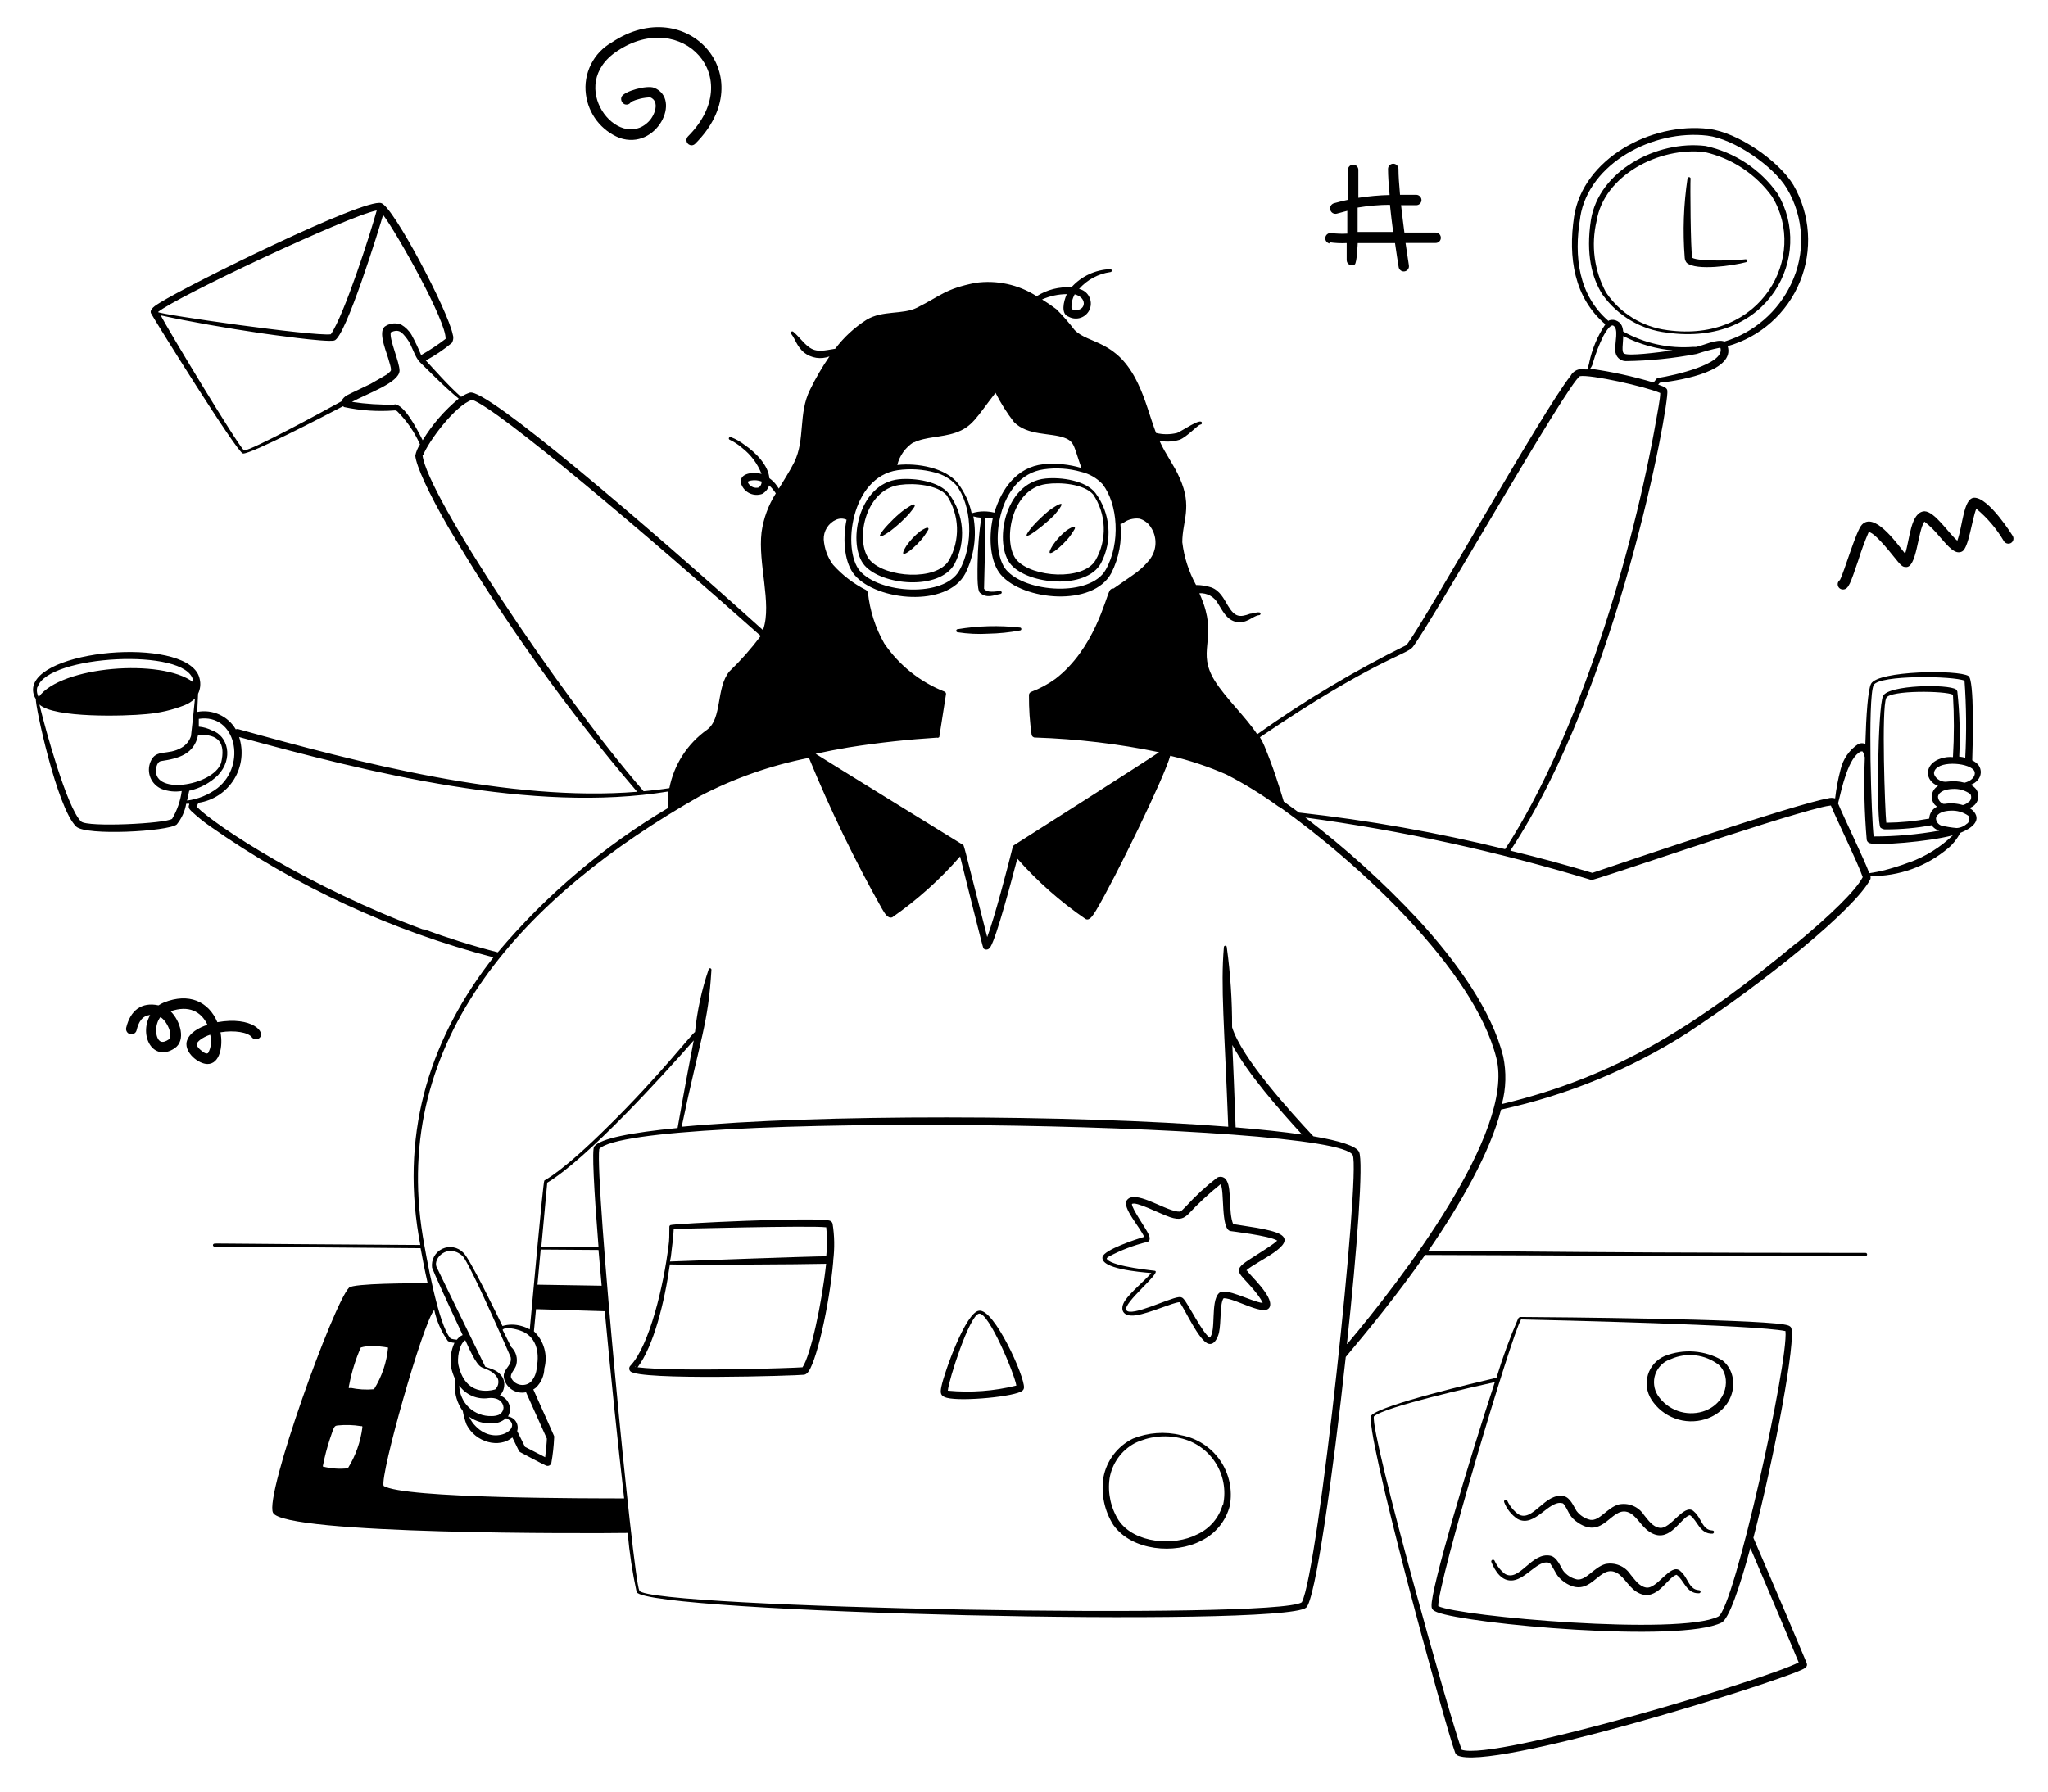
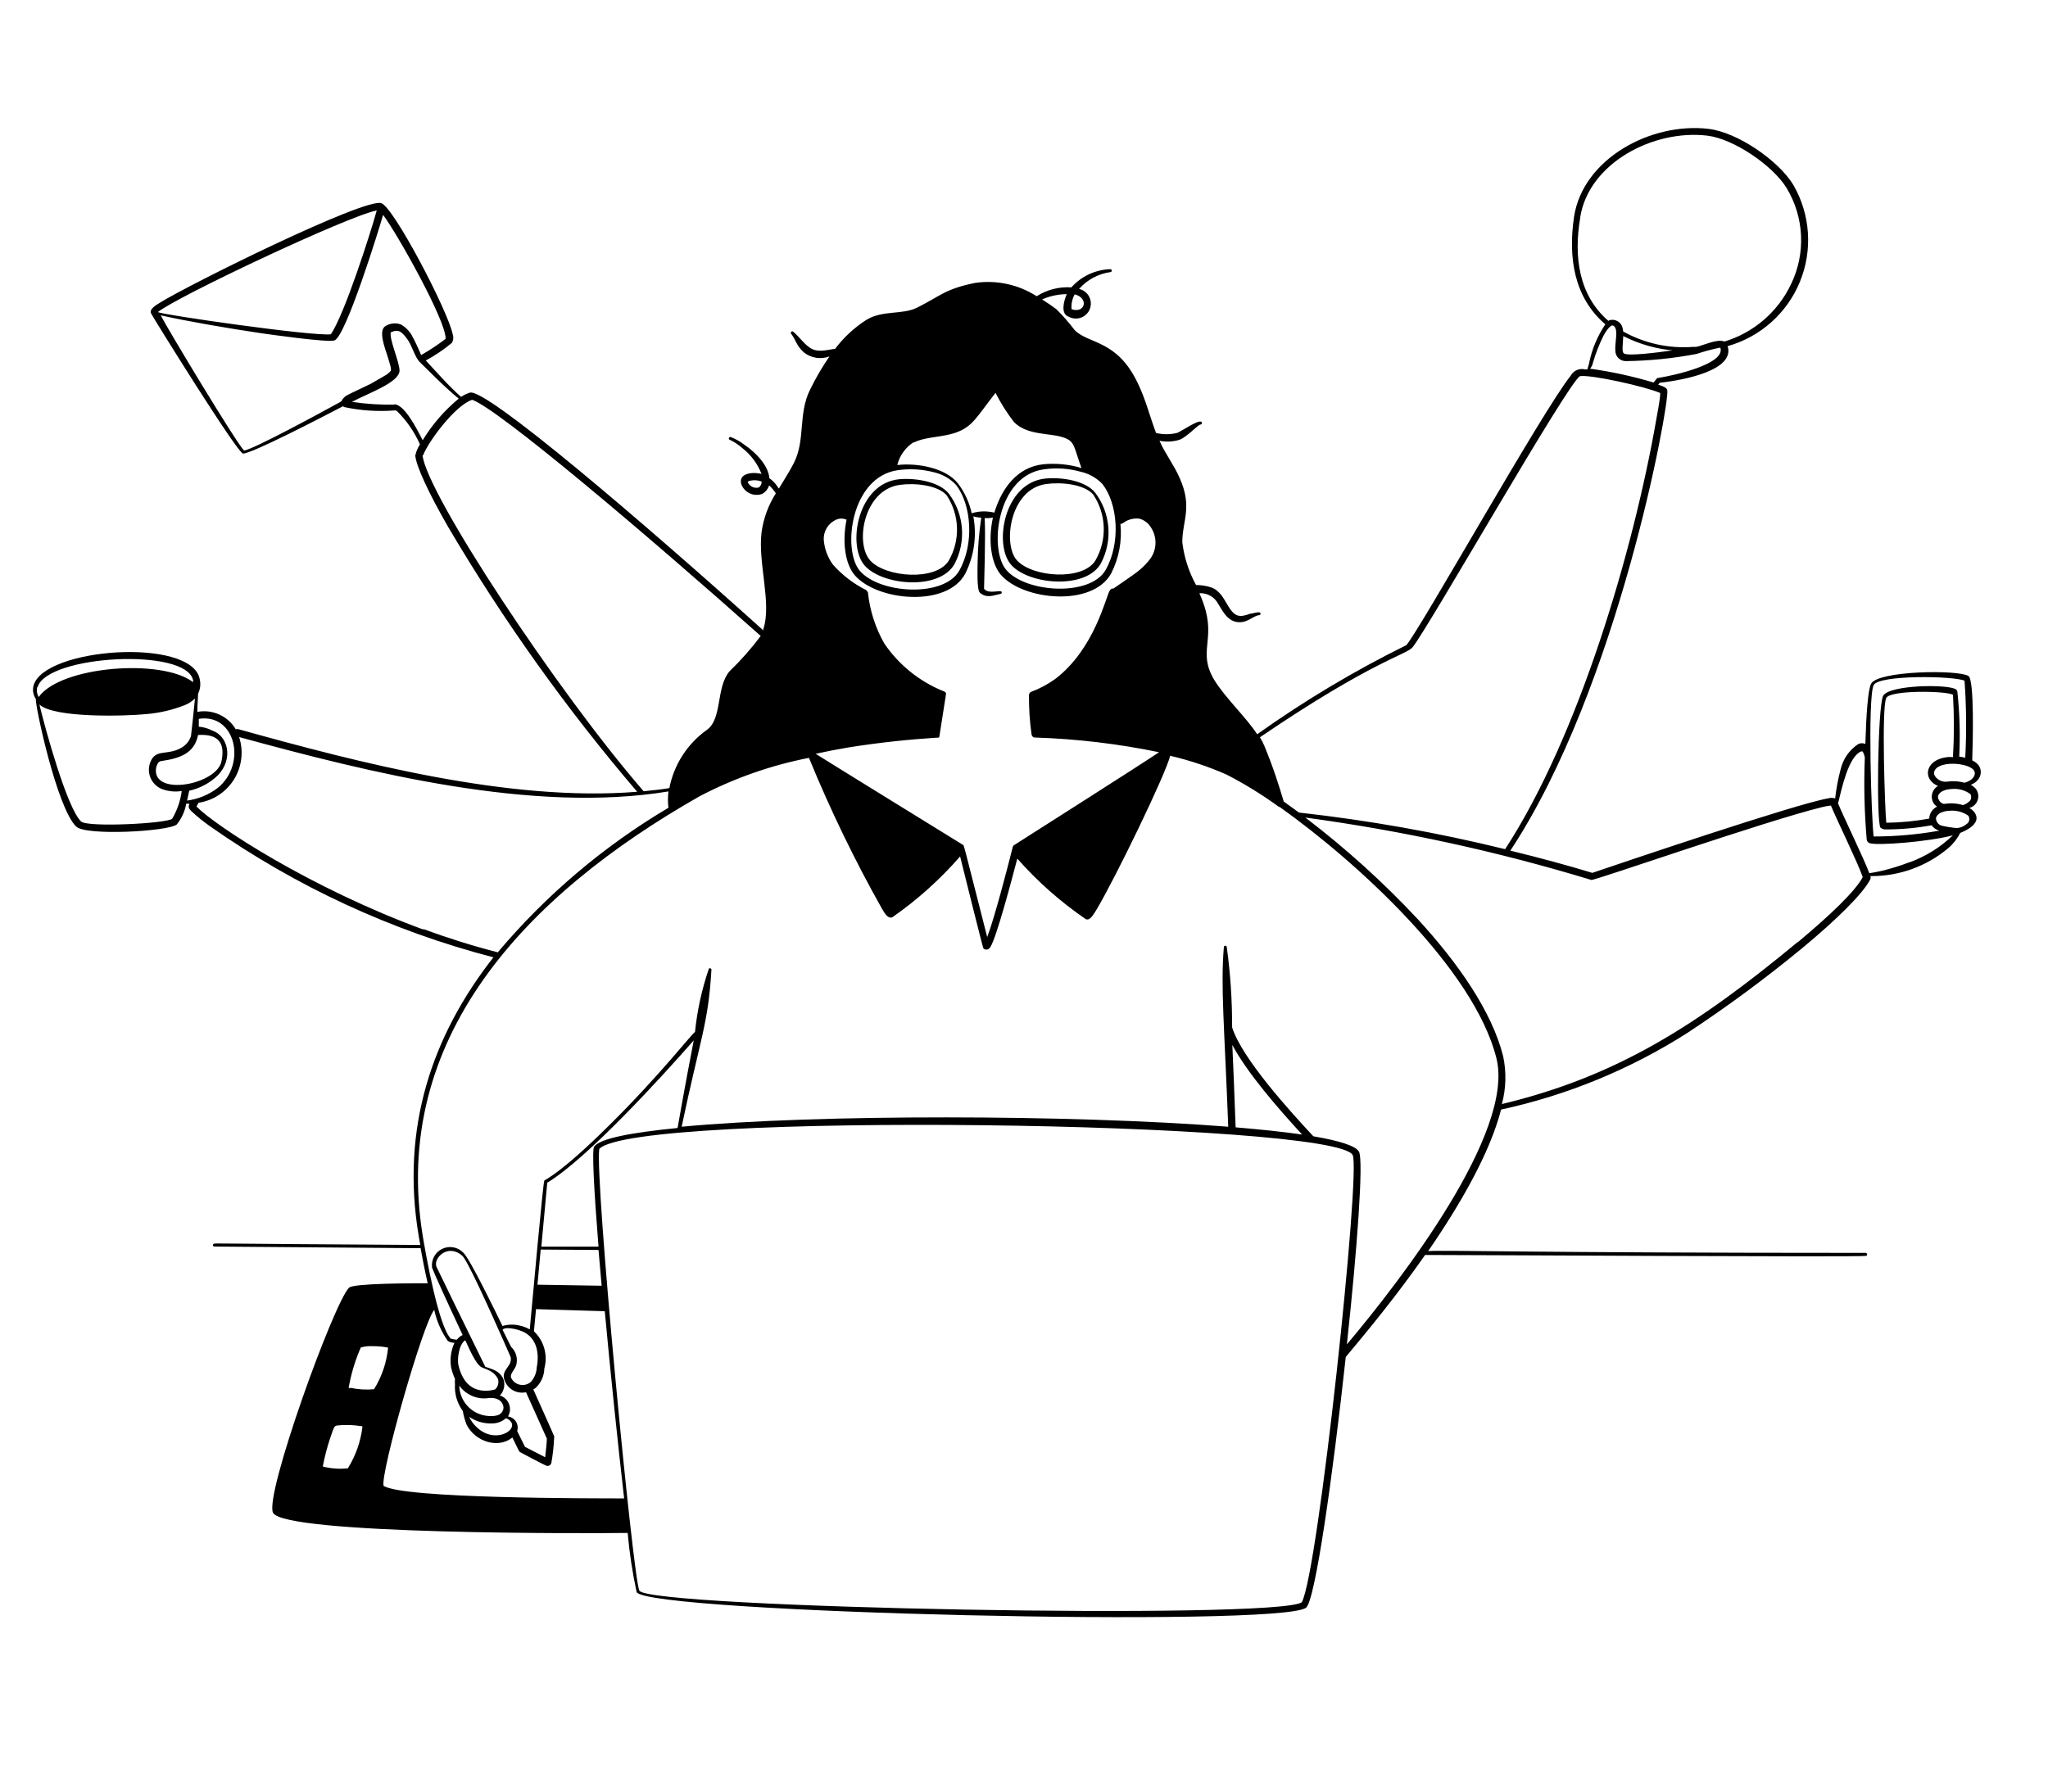
<svg xmlns="http://www.w3.org/2000/svg" width="400" zoomAndPan="magnify" viewBox="0 0 300 262.5" height="350" preserveAspectRatio="xMidYMid meet" version="1.0">
  <defs>
    <clipPath id="0fee33a50e">
-       <path d="M 200 25 L 265 25 L 265 257.746 L 200 257.746 Z M 200 25 " clip-rule="nonzero" />
-     </clipPath>
+       </clipPath>
    <clipPath id="665f6ac4fd">
      <path d="M 4.832 18 L 291 18 L 291 237 L 4.832 237 Z M 4.832 18 " clip-rule="nonzero" />
    </clipPath>
    <clipPath id="dff14be3a7">
-       <path d="M 18 3.98 L 295 3.98 L 295 234 L 18 234 Z M 18 3.98 " clip-rule="nonzero" />
-     </clipPath>
+       </clipPath>
  </defs>
-   <path fill="#000000" d="M 244.176 48.734 C 259.176 50.852 265.785 37.367 260.383 28.363 C 257.859 24.797 254.094 22.309 249.824 21.383 C 242.652 20.531 234.18 25.055 233.039 32.262 C 232.289 37.23 233.176 40.719 234.746 43.172 C 235.84 44.707 237.246 45.996 238.867 46.953 C 240.492 47.914 242.301 48.52 244.176 48.734 Z M 233.875 32.383 C 234.961 25.695 243.031 21.473 249.715 22.281 C 253.699 23.191 257.219 25.52 259.605 28.832 C 264.883 37.52 258.078 50.32 244.223 48.367 C 242.418 48.137 240.684 47.527 239.137 46.57 C 237.59 45.617 236.266 44.344 235.25 42.836 C 233.523 39.641 233.035 35.918 233.875 32.383 Z M 233.875 32.383 " fill-opacity="1" fill-rule="nonzero" />
  <g clip-path="url(#0fee33a50e)">
    <path fill="#000000" d="M 247.078 38.508 C 248.48 39.727 253.941 38.906 255.758 38.418 C 255.816 38.406 255.863 38.371 255.895 38.324 C 255.93 38.273 255.938 38.215 255.926 38.16 C 255.914 38.102 255.879 38.055 255.832 38.023 C 255.781 37.988 255.723 37.98 255.668 37.992 C 254.34 38.176 248.938 38.355 247.883 37.777 C 247.641 36.559 247.578 27.113 247.641 26.121 C 247.629 26.074 247.598 26.031 247.559 26 C 247.52 25.969 247.469 25.953 247.418 25.953 C 247.367 25.953 247.32 25.969 247.281 26 C 247.238 26.031 247.211 26.074 247.199 26.121 C 246.621 29.973 246.48 33.879 246.785 37.762 C 246.801 38.035 246.902 38.297 247.078 38.508 Z M 256.844 225.32 C 260.016 213.129 263.145 196.094 262.367 194.523 C 262.199 194.203 261.727 194.129 261.266 194.051 C 256.141 193.246 228.016 192.984 222.766 192.957 C 222.613 192.957 222.461 193.047 222.387 193.184 C 221.16 196.016 220.102 198.914 219.211 201.867 C 216.16 202.586 202.531 205.77 200.898 207.355 C 199.574 208.68 211.918 253.613 213.109 256.664 C 213.16 256.883 213.297 257.074 213.488 257.195 C 218.281 259.602 258.992 246.91 263.848 244.684 C 264.363 244.457 264.852 244.215 264.656 243.68 C 264.457 243.148 259.223 230.805 256.844 225.32 Z M 222.66 193.32 C 222.629 193.332 222.598 193.332 222.57 193.32 Z M 222.781 193.32 C 227.086 193.41 257.301 194.113 261.543 195.027 C 262.031 199.383 254.035 235.664 251.699 236.855 C 246.023 239.688 213.809 236.855 210.68 235.328 C 210.543 232.113 221.516 195.316 222.781 193.398 Z M 214.102 256.297 C 212.863 253.371 200.762 210.324 201.25 207.535 C 202.777 206.121 215.961 203.164 218.969 202.508 C 215.105 214.258 209.551 232.906 209.703 235.328 C 209.703 235.832 210.027 236.016 210.512 236.215 C 215 237.965 246.145 240.785 252.188 237.738 C 253.242 237.219 254.797 232.723 256.398 226.812 C 259.023 232.906 263.281 243.039 263.48 243.574 C 258.719 246.059 218.922 258.051 214.102 256.371 Z M 214.102 256.297 " fill-opacity="1" fill-rule="nonzero" />
  </g>
  <g clip-path="url(#665f6ac4fd)">
    <path fill="#000000" d="M 289.453 115.609 C 289.242 115.355 288.98 115.145 288.688 114.984 C 289.078 114.848 289.426 114.613 289.695 114.301 C 289.965 114.008 290.125 113.633 290.152 113.234 C 290.176 112.84 290.062 112.445 289.832 112.121 C 289.582 111.816 289.262 111.57 288.902 111.406 C 288.996 108.828 289.223 99.598 288.352 99.047 C 286.828 98.086 275.094 98.27 274.086 100.176 C 273.629 101.027 273.367 104.746 273.246 108.996 C 273.086 108.93 272.914 108.895 272.742 108.895 C 272.57 108.895 272.398 108.93 272.238 108.996 C 270.906 109.863 269.965 111.215 269.613 112.762 C 269.246 114.148 268.98 115.559 268.82 116.98 C 268.477 116.875 268.109 116.875 267.77 116.98 C 263.066 117.789 237.781 126.352 233.25 127.891 C 229.695 126.809 225.621 125.699 221.242 124.633 C 237.082 100.648 244.512 59.34 244.238 57.266 C 244.238 56.855 243.734 56.656 243.199 56.461 L 242.895 56.352 L 243.137 56.078 C 246.801 55.684 254.172 54.219 253.074 50.715 C 255.441 50.051 257.625 48.852 259.461 47.215 C 261.297 45.578 262.734 43.547 263.664 41.273 C 264.594 39 264.992 36.543 264.828 34.09 C 264.664 31.641 263.941 29.258 262.719 27.129 C 260.566 23.547 254.539 19.387 250.281 18.883 C 241.828 17.879 231.895 23.258 230.578 31.73 C 229.68 37.734 230.578 43.613 235.156 47.516 C 234.012 49.219 233.207 51.129 232.793 53.137 C 232.793 53.305 232.625 53.703 232.52 54.129 L 232.199 54.129 C 231.789 54.02 231.352 54.055 230.965 54.227 C 230.578 54.398 230.258 54.699 230.062 55.074 C 225.879 60.328 208.086 92.113 206.012 94.523 C 198.391 98.285 191.082 102.652 184.16 107.582 C 182.453 105.004 179.582 102.355 177.918 99.703 C 175.324 95.438 178.18 93.852 176.301 88.441 C 176.117 87.926 175.906 87.391 175.691 86.918 C 176.246 86.887 176.797 87.012 177.281 87.281 C 177.766 87.551 178.16 87.953 178.422 88.441 C 179.094 89.492 179.629 90.699 180.91 91.078 C 182.605 91.52 183.504 90.211 184.434 90.133 C 184.492 90.133 184.547 90.113 184.586 90.07 C 184.625 90.031 184.648 89.977 184.648 89.922 C 184.648 89.449 183.535 89.922 183.125 89.922 C 181.598 90.484 180.895 90.438 179.887 88.762 C 179.23 87.664 178.699 86.539 177.43 86.066 C 176.711 85.832 175.961 85.715 175.203 85.715 C 174.137 83.773 173.453 81.648 173.188 79.453 C 173.188 76.312 174.715 74.316 172.809 70.051 C 171.969 68.117 170.777 66.652 169.848 64.582 C 170.824 64.777 171.84 64.727 172.793 64.43 C 173.859 64.031 175.461 62.25 175.844 62.203 C 175.902 62.203 175.957 62.18 175.996 62.141 C 176.035 62.102 176.059 62.047 176.059 61.992 C 176.059 61.047 173.004 63.27 172.395 63.438 C 171.391 63.68 170.348 63.68 169.344 63.438 C 168.441 61.062 167.816 58.5 166.688 56.184 C 163.637 49.723 159.469 50.457 157.41 48.352 C 156.594 47.277 155.703 46.258 154.742 45.305 C 154.07 44.805 153.367 44.316 152.648 43.875 C 153.789 43.371 155.02 43.105 156.266 43.098 C 155.777 44.207 155.367 46.008 156.539 46.402 C 156.816 46.555 157.121 46.645 157.438 46.664 C 157.75 46.688 158.066 46.645 158.359 46.535 C 158.656 46.426 158.922 46.254 159.145 46.031 C 159.371 45.809 159.543 45.543 159.652 45.246 C 159.762 44.953 159.809 44.637 159.785 44.324 C 159.766 44.012 159.676 43.707 159.523 43.43 C 159.375 43.152 159.168 42.914 158.914 42.723 C 158.664 42.535 158.375 42.402 158.066 42.336 C 159.25 40.992 160.871 40.117 162.645 39.867 C 162.703 39.867 162.754 39.844 162.797 39.805 C 162.836 39.762 162.859 39.711 162.859 39.652 C 162.859 39.598 162.836 39.543 162.797 39.5 C 162.754 39.461 162.703 39.438 162.645 39.438 C 161.562 39.473 160.5 39.73 159.516 40.188 C 158.535 40.645 157.66 41.297 156.938 42.105 C 155.148 41.988 153.367 42.441 151.855 43.402 C 149.188 41.688 145.992 40.996 142.852 41.449 C 138.441 42.336 137.863 43.309 134.336 45.078 C 132.215 46.145 129.301 45.414 126.922 46.859 C 125.156 47.988 123.605 49.422 122.344 51.098 C 120.91 51.309 119.598 51.75 118.438 50.805 C 117.719 50.289 117.004 49.281 116.211 48.613 C 116.168 48.57 116.113 48.551 116.055 48.551 C 116 48.551 115.945 48.57 115.902 48.613 C 115.863 48.652 115.84 48.707 115.84 48.766 C 115.84 48.82 115.863 48.875 115.902 48.918 C 116.574 49.801 116.668 50.668 117.766 51.645 C 118.289 52.051 118.906 52.32 119.559 52.422 C 120.215 52.523 120.883 52.453 121.504 52.223 C 120.438 53.77 119.488 55.395 118.668 57.086 C 116.895 60.617 117.996 64.383 116.332 67.75 C 115.629 69.152 114.805 70.371 114.09 71.59 L 113.828 71.211 C 113.523 70.762 113.141 70.375 112.699 70.066 C 112.562 68.238 110.793 66.363 109.082 65.191 C 108.473 64.715 107.793 64.328 107.07 64.047 C 106.809 63.926 106.625 64.32 106.887 64.43 C 107.551 64.742 108.164 65.148 108.715 65.633 C 109.988 66.621 110.969 67.938 111.555 69.441 C 110.027 69.062 108.121 69.441 108.594 70.965 C 108.816 71.551 109.262 72.027 109.832 72.289 C 110.402 72.551 111.055 72.578 111.648 72.367 C 112.133 72.094 112.5 71.648 112.668 71.117 C 113.047 71.465 113.375 71.859 113.645 72.289 C 112.547 74.02 111.836 75.961 111.555 77.988 C 111.004 82.562 113.082 88.41 111.812 92.176 L 111.812 92.359 C 94.098 76.406 71.191 56.824 68.828 57.527 C 68.371 57.672 67.941 57.883 67.547 58.152 C 65.777 56.625 63.473 53.992 62.375 52.816 C 63.73 52.09 65.008 51.227 66.188 50.242 C 66.301 50.051 66.371 49.836 66.391 49.617 C 66.414 49.395 66.383 49.172 66.309 48.961 C 65.609 45.52 57.629 30.281 55.844 29.762 C 53.355 28.988 27.719 41.664 23.387 44.375 C 22.789 44.742 21.859 45.305 22.117 45.898 C 22.605 46.828 34.785 66.41 35.594 66.453 C 36.781 66.531 47.512 60.953 50.242 59.523 L 50.426 59.645 C 52.855 60.164 55.348 60.328 57.824 60.133 C 57.895 60.129 57.965 60.145 58.031 60.168 C 58.098 60.195 58.156 60.234 58.207 60.285 C 59.602 61.676 60.723 63.312 61.52 65.113 C 61.188 65.613 60.953 66.172 60.832 66.758 C 60.969 68.285 62.754 72.184 65.652 77.211 C 73.73 90.926 82.992 103.906 93.336 116.008 C 74.656 117.531 52.484 111.727 35.012 106.863 C 34.859 106.805 34.691 106.805 34.539 106.863 C 33.98 105.91 33.137 105.152 32.129 104.695 C 31.121 104.234 29.996 104.098 28.91 104.305 C 28.91 103.27 29 102.371 29.016 101.637 C 29.348 100.961 29.426 100.191 29.246 99.461 C 28.008 93.363 6.355 94.887 4.906 100.48 C 4.824 100.812 4.812 101.156 4.875 101.492 C 4.934 101.828 5.066 102.148 5.258 102.43 C 5.074 103.086 8.309 118.355 11.16 121.109 C 12.582 122.496 24.605 121.828 25.887 120.805 C 26.605 119.926 27.082 118.879 27.277 117.758 L 27.719 117.758 L 27.719 117.895 C 27.535 118.246 27.719 118.551 28.008 118.824 C 28.875 119.637 29.797 120.387 30.77 121.066 C 43.344 129.895 57.402 136.398 72.277 140.266 C 63.32 151.691 58.664 165.238 61.336 181.117 L 61.566 182.41 C 30.895 182.227 31.504 182.137 31.352 182.227 C 31.305 182.242 31.266 182.27 31.238 182.305 C 31.207 182.34 31.195 182.387 31.195 182.434 C 31.195 182.48 31.207 182.527 31.238 182.562 C 31.266 182.602 31.305 182.625 31.352 182.641 C 31.504 182.641 30.738 182.641 61.609 182.883 C 61.855 184.27 62.219 186.129 62.648 188.02 C 60.465 188.02 51.738 188.02 51.129 188.672 C 48.883 190.914 38.734 219.012 39.988 221.633 C 41.512 224.879 86.82 224.68 91.945 224.602 C 92.199 227.516 92.637 230.414 93.258 233.273 C 94.891 236.32 187.516 238.484 191.316 235.559 C 192.66 234.555 195.254 216.102 197.133 198.82 C 200.184 195.18 204.625 189.801 208.758 183.875 C 216.695 183.875 272.348 184.211 273.293 184.012 C 273.598 184.012 273.551 183.57 273.293 183.57 C 223.379 183.57 211.918 183.129 209.203 183.309 C 213.918 176.453 218.25 168.941 219.883 162.574 C 229.566 160.473 238.797 156.676 247.152 151.355 C 253.004 147.504 258.641 143.336 264.043 138.879 C 269.004 134.762 272.91 130.938 273.98 128.82 C 274.031 128.672 274.031 128.512 273.98 128.363 C 278.152 128.406 282.203 126.953 285.391 124.266 C 286.117 123.648 286.711 122.891 287.133 122.043 C 288.809 121.371 290.184 120.32 289.207 118.992 C 289.004 118.738 288.75 118.531 288.461 118.383 C 288.742 118.312 289 118.168 289.215 117.973 C 289.43 117.777 289.59 117.531 289.688 117.258 C 289.789 116.984 289.816 116.691 289.773 116.406 C 289.734 116.117 289.621 115.844 289.453 115.609 Z M 157.426 43.125 C 159.547 43.676 158.953 45.977 156.969 45.305 C 156.898 44.551 157.059 43.793 157.426 43.125 Z M 111.16 71.422 C 110.875 71.5 110.57 71.484 110.297 71.379 C 110.023 71.27 109.789 71.078 109.633 70.828 C 109.633 70.828 109.512 70.629 109.539 70.586 C 109.57 70.539 109.801 70.434 110.043 70.402 C 110.559 70.316 111.086 70.367 111.57 70.555 C 111.574 70.723 111.543 70.887 111.469 71.039 C 111.398 71.188 111.293 71.32 111.16 71.422 Z M 289.086 112.793 C 289.559 113.309 289.176 114.316 287.773 114.68 C 286.969 114.461 286.129 114.406 285.301 114.512 C 284.125 114.711 283.18 113.738 283.316 113.141 C 283.684 111.422 288.109 111.68 289.086 112.793 Z M 283.363 117.852 C 283.477 117.977 283.605 118.086 283.746 118.188 C 283.414 118.348 283.129 118.594 282.93 118.902 C 282.727 119.211 282.613 119.57 282.602 119.938 C 280.527 120.32 278.422 120.523 276.312 120.547 C 276.129 119.023 275.582 103.633 276.312 102.262 C 276.879 101.09 284.996 101.211 286.078 101.789 C 286.258 104.836 286.258 107.887 286.078 110.934 C 285.789 110.902 285.5 110.902 285.211 110.934 C 282.57 111.27 281.898 113.141 282.77 114.316 C 283.055 114.699 283.449 114.988 283.898 115.152 C 283.668 115.281 283.473 115.457 283.32 115.668 C 283.168 115.883 283.062 116.125 283.012 116.379 C 282.961 116.637 282.965 116.898 283.027 117.152 C 283.086 117.406 283.203 117.645 283.363 117.852 Z M 274.465 100.375 C 275.262 98.848 286.246 99.031 287.773 99.734 C 288.043 103.492 288.078 107.262 287.879 111.023 C 287.59 110.945 287.293 110.891 286.996 110.855 C 287.156 107.668 287.062 104.477 286.719 101.305 C 286.688 101.188 286.617 101.086 286.523 101.012 C 285.406 100.207 276.633 100.328 275.84 101.973 C 275.047 103.617 274.848 120.578 275.461 121.266 C 275.574 121.359 275.707 121.434 275.852 121.477 C 275.996 121.523 276.148 121.539 276.297 121.523 C 278.527 121.523 280.758 121.32 282.949 120.914 C 283.219 121.305 283.621 121.586 284.082 121.707 C 280.906 122.273 277.691 122.559 274.465 122.559 C 274.148 120.426 273.551 102.188 274.465 100.375 Z M 231.48 31.805 C 232.746 23.914 242.164 18.93 250.098 19.875 C 254.02 20.348 259.773 24.324 261.742 27.602 C 263 29.703 263.715 32.082 263.824 34.531 C 263.934 36.977 263.434 39.414 262.367 41.617 C 261.418 43.625 260.059 45.414 258.375 46.863 C 256.695 48.316 254.727 49.398 252.598 50.043 C 251.547 49.586 249.379 50.668 248.48 50.82 L 248.051 50.82 C 244.477 51.102 240.898 50.316 237.766 48.566 C 237.754 48.383 237.723 48.199 237.676 48.02 C 237.625 47.816 237.535 47.629 237.414 47.461 C 237.289 47.297 237.133 47.16 236.949 47.059 C 236.77 46.953 236.57 46.891 236.367 46.867 C 236.16 46.844 235.953 46.859 235.754 46.922 L 235.602 47.012 C 231.266 43.266 230.504 37.625 231.48 31.883 Z M 245.336 51.293 C 242.469 51.707 238.621 52.164 237.922 51.812 C 237.492 51.598 237.754 50.379 237.781 49.238 C 240.137 50.438 242.703 51.16 245.336 51.371 Z M 233.344 53.137 C 233.738 51.789 234.246 50.48 234.867 49.223 C 235.098 48.781 235.859 47.516 236.301 47.699 C 237.172 48.156 236.516 50.168 236.621 51.387 C 236.621 51.789 236.785 52.176 237.07 52.461 C 237.355 52.75 237.746 52.91 238.148 52.91 C 241.633 52.863 245.105 52.512 248.523 51.859 C 249.633 51.484 250.766 51.18 251.914 50.945 C 251.945 50.941 251.973 50.953 251.996 50.973 C 252.016 50.992 252.031 51.02 252.035 51.051 C 252.555 53.367 245.305 54.996 242.879 55.379 C 242.695 55.379 242.695 55.484 242.223 56.047 C 239.184 55.137 236.074 54.457 232.93 54.02 C 233.176 53.715 233.312 53.352 233.344 53.137 Z M 206.93 94.828 C 209.539 91.477 229.602 56.184 231.434 55.117 C 232.961 54.844 241.078 56.641 243.199 57.586 C 243.199 58.457 242.758 60.633 242.605 61.547 C 239.262 80.656 231.281 107.84 220.477 124.418 C 210.539 121.977 200.453 120.184 190.281 119.055 C 189.516 118.492 188.754 117.941 188.051 117.441 C 187.289 114.91 186.527 112.473 185.215 109.301 C 185.031 108.859 184.812 108.43 184.559 108.023 C 201.082 96.793 206.059 95.926 206.93 94.828 Z M 161.5 70.934 C 163.742 73.801 164.203 79.559 161.957 83.504 C 159.715 87.453 150.285 86.871 147.398 83.504 C 144.805 80.457 146.059 69.715 152.879 68.77 C 154.715 68.504 156.586 68.629 158.371 69.137 C 159.57 69.414 160.656 70.039 161.5 70.934 Z M 133.852 64.84 C 135.59 63.973 137.863 64.109 139.953 63.406 C 142.457 62.539 143.004 61.184 145.828 57.555 C 146.594 59.07 147.504 60.512 148.543 61.852 C 150.559 63.879 153.914 63.379 155.945 64.152 C 157.473 64.719 157.305 65.539 158.418 68.574 C 156.605 68.027 154.703 67.844 152.816 68.023 C 148.988 68.438 146.715 71.59 145.66 75.109 C 145.16 74.992 144.648 74.93 144.133 74.926 C 143.523 74.926 142.918 75.02 142.336 75.203 C 141.992 73.621 141.312 72.133 140.336 70.844 C 138.551 68.559 134.414 67.797 131.438 68.133 C 131.781 66.746 132.645 65.543 133.852 64.777 Z M 131.484 68.895 C 133.324 68.629 135.199 68.75 136.992 69.242 C 138.16 69.543 139.219 70.164 140.043 71.043 C 142.289 73.906 142.762 79.664 140.504 83.629 C 138.242 87.59 128.828 86.996 125.945 83.629 C 123.352 80.566 124.617 69.898 131.484 68.895 Z M 138.352 101.332 C 134.77 99.918 131.695 97.461 129.531 94.277 C 128.227 91.977 127.41 89.43 127.137 86.797 C 127.102 86.723 127.055 86.656 126.996 86.598 C 126.965 86.539 126.918 86.484 126.859 86.445 C 125.027 85.527 123.387 84.27 122.023 82.742 C 121.227 81.664 120.758 80.379 120.664 79.039 C 120.645 78.434 120.805 77.832 121.129 77.316 C 121.453 76.801 121.922 76.391 122.48 76.145 C 122.723 76.039 122.98 75.98 123.246 75.98 C 123.508 75.98 123.766 76.039 124.008 76.145 C 123.352 79.332 123.777 82.621 125.211 84.281 C 128.445 88.047 138.734 89.066 141.402 84.039 C 142.699 81.449 143.109 78.504 142.578 75.66 C 142.957 75.766 143.344 75.832 143.738 75.855 C 143.414 78.055 143.234 80.277 143.203 82.5 C 143.203 83.262 143.066 86.43 143.539 86.844 C 144.578 87.742 145.57 87.191 146.59 87.012 C 146.633 86.996 146.672 86.969 146.699 86.934 C 146.723 86.898 146.742 86.855 146.742 86.812 C 146.742 86.387 145.812 86.812 144.852 86.66 C 144.582 86.617 144.332 86.484 144.148 86.277 C 144.148 85.699 144.395 78.57 144.242 75.918 C 144.645 75.934 145.051 75.906 145.445 75.84 C 144.73 79.102 145.141 82.5 146.605 84.207 C 149.84 87.984 160.109 88.992 162.797 83.961 C 163.918 81.742 164.379 79.246 164.125 76.77 C 164.367 76.77 164.598 76.574 164.934 76.359 C 165.531 76.043 166.211 75.914 166.887 75.992 C 167.23 76.078 167.551 76.234 167.832 76.449 C 167.965 76.539 168.086 76.641 168.199 76.754 C 168.406 76.98 168.586 77.23 168.734 77.504 C 169.109 78.168 169.293 78.922 169.258 79.688 C 169.223 80.449 168.973 81.188 168.535 81.812 C 168.492 81.891 168.441 81.961 168.383 82.027 C 167.832 82.711 167.203 83.324 166.504 83.855 C 165.926 84.297 164.062 85.562 163.102 86.234 L 162.918 86.234 C 162.836 86.262 162.762 86.305 162.695 86.363 C 162.629 86.418 162.574 86.488 162.539 86.566 C 161.957 87.559 160.309 95.102 154.586 99.473 C 153.5 100.254 152.316 100.891 151.062 101.363 C 150.953 101.402 150.859 101.48 150.801 101.578 C 150.738 101.68 150.711 101.797 150.727 101.914 C 150.715 103.82 150.84 105.723 151.109 107.609 C 151.125 107.738 151.184 107.855 151.281 107.938 C 151.375 108.023 151.5 108.07 151.629 108.066 L 151.719 108.066 C 157.793 108.266 163.836 108.984 169.785 110.215 C 167.559 111.742 148.574 123.809 148.574 123.809 C 148.461 123.875 148.379 123.984 148.348 124.113 C 147.629 126.992 145.676 134.52 144.609 137.293 C 140.93 122.895 141.25 123.898 141.02 123.762 C 141.02 123.762 121.594 111.785 119.477 110.445 C 121 110.109 122.633 109.789 124.266 109.516 C 128.844 108.785 133.27 108.328 137.223 108.082 C 137.285 108.105 137.352 108.105 137.418 108.09 C 137.484 108.074 137.543 108.039 137.59 107.992 L 138.566 101.773 C 138.594 101.688 138.586 101.594 138.547 101.512 C 138.508 101.43 138.438 101.363 138.352 101.332 Z M 23.141 45.719 C 25.676 43.582 50.914 31.668 55.188 30.832 C 54.254 34.242 50.426 46.16 48.457 48.977 C 45.906 49.312 23.246 46.051 23.141 45.719 Z M 50.09 58.762 C 47.039 60.453 37.043 65.875 35.746 66.012 C 34.57 64.824 24.637 48.324 23.539 46.203 C 27.598 47.105 33.32 48.094 38.277 48.824 C 39.453 48.992 47.754 50.18 48.961 49.891 C 50.609 49.512 55.598 33.328 56.117 31.484 C 58.133 34.137 65.41 47.09 65.273 49.648 C 64.133 50.523 62.938 51.316 61.688 52.023 C 61.277 51.02 60.816 50.039 60.297 49.086 C 59.93 48.453 59.402 47.93 58.773 47.562 C 58.418 47.418 58.035 47.359 57.656 47.387 C 57.277 47.414 56.906 47.523 56.574 47.715 C 55.309 48.293 56.359 50.898 56.848 52.438 C 57.445 54.355 57.309 54.281 57.078 54.508 C 56.949 54.645 56.805 54.77 56.652 54.875 C 56.133 55.195 55.367 55.621 54.285 56.246 C 52.957 56.902 51.555 57.527 50.793 57.938 C 50.461 58.133 50.191 58.418 50.012 58.762 Z M 57.824 59.277 C 55.727 59.328 53.629 59.195 51.555 58.883 C 53.902 57.617 58.48 56.062 58.527 54.312 C 58.527 53.031 57 49.738 57.246 48.688 C 58.465 48.141 58.895 48.688 59.641 49.664 C 60.391 50.637 60.727 52.316 61.535 53.094 C 62.344 53.867 65.059 56.672 67.195 58.41 C 65.105 60.133 63.32 62.191 61.914 64.504 C 61.016 62.723 59.215 59.234 57.75 59.234 Z M 61.977 66.715 C 62.738 64.688 66.691 59.371 69.164 58.578 C 72.949 59.871 94.523 78.125 111.434 93.18 C 110.051 95.027 108.52 96.762 106.855 98.363 C 104.84 100.785 105.848 105.281 103.543 106.941 C 100.688 108.98 98.723 112.031 98.051 115.473 C 96.812 115.672 95.562 115.809 94.281 115.93 C 81.57 101.273 62.496 72.32 61.898 66.715 Z M 5.516 100.648 C 6.949 95.984 27.293 94.844 28.285 99.672 L 28.285 99.945 C 23.707 96.441 8.902 97.586 5.668 102.125 C 5.539 101.906 5.453 101.66 5.418 101.406 C 5.383 101.152 5.402 100.895 5.469 100.648 Z M 25.215 119.969 C 24.316 120.668 12.809 121.25 11.879 120.363 C 9.82 118.398 6.629 106.805 5.773 103.223 C 7.883 105.219 18.32 104.945 21.461 104.625 C 23.371 104.465 25.246 104.027 27.031 103.328 C 27.598 103.102 28.113 102.77 28.559 102.355 C 28.559 102.523 28.023 107.551 27.977 107.855 C 27.746 108.559 27.262 109.156 26.621 109.531 C 24.559 110.766 22.836 109.652 22.043 111.617 C 21.887 111.992 21.809 112.391 21.809 112.793 C 21.812 113.195 21.891 113.594 22.047 113.965 C 22.203 114.336 22.434 114.672 22.719 114.953 C 23.008 115.238 23.348 115.461 23.719 115.609 C 24.645 115.957 25.645 116.055 26.621 115.898 C 26.43 117.336 25.953 118.723 25.215 119.969 Z M 22.91 112.352 C 23.02 111.953 23.203 111.574 23.598 111.512 C 26.164 111.129 28.449 110.508 29.016 107.688 C 32.066 107.504 33.074 108.906 32.387 111.785 C 31.227 115.184 21.875 116.691 22.91 112.273 Z M 27.383 117.379 C 27.52 116.812 27.629 116.281 27.719 115.855 C 29.301 115.504 30.75 114.723 31.914 113.598 C 34.281 111.117 33.348 107.777 31.074 107.031 C 30.469 106.719 29.805 106.527 29.121 106.469 L 29.121 105.324 C 34.523 104.488 36.203 112.031 31.855 115.473 C 30.551 116.461 29.008 117.094 27.383 117.301 Z M 62.008 136.195 C 45.434 130.102 31.488 120.961 28.785 118.172 C 28.863 118.004 28.969 117.82 29.078 117.621 C 30.145 117.461 31.16 117.07 32.059 116.477 C 32.961 115.883 33.719 115.098 34.285 114.184 C 34.852 113.266 35.211 112.238 35.34 111.168 C 35.469 110.102 35.363 109.016 35.027 107.992 C 54.148 113.219 78.074 119.223 97.914 115.961 C 97.82 116.758 97.82 117.559 97.914 118.355 C 88.449 123.961 80 131.125 72.918 139.531 C 69.059 138.543 65.441 137.387 62.008 136.121 Z M 51.004 215.125 C 49.758 215.273 48.496 215.184 47.281 214.867 C 47.547 213.473 47.902 212.098 48.352 210.754 C 48.977 208.863 48.992 208.922 49.492 208.848 C 50.617 208.734 51.754 208.77 52.867 208.953 C 53.094 208.953 53.082 208.953 53.082 209.152 C 52.816 211.242 52.109 213.254 51.004 215.051 Z M 51.293 203.41 C 50.973 203.316 51.066 203.41 51.172 202.812 C 51.531 200.965 52.094 199.16 52.852 197.434 C 53.395 197.273 53.965 197.207 54.531 197.238 C 55.309 197.23 56.086 197.301 56.848 197.449 C 56.645 199.613 55.938 201.699 54.789 203.547 C 53.621 203.656 52.441 203.582 51.293 203.332 Z M 56.191 217.699 C 55.676 216.023 61.93 193.898 63.609 191.918 C 63.961 193.562 64.641 195.117 65.609 196.488 C 65.906 196.645 66.234 196.734 66.57 196.75 C 66.066 197.848 65.891 199.07 66.066 200.27 C 66.191 200.875 66.387 201.461 66.645 202.023 C 66.629 202.297 66.629 202.57 66.645 202.844 C 66.562 204.234 66.969 205.605 67.789 206.73 C 67.91 207.41 68.094 208.078 68.34 208.727 C 69.684 211.363 73.117 212.246 75.055 210.613 C 76.047 212.656 76.016 212.672 76.215 212.777 C 76.41 212.887 79.57 214.578 79.984 214.73 C 80.059 214.762 80.137 214.781 80.219 214.781 C 80.301 214.781 80.383 214.762 80.457 214.727 C 80.531 214.691 80.598 214.641 80.648 214.578 C 80.703 214.516 80.738 214.441 80.762 214.363 C 80.98 213.145 81.117 211.914 81.172 210.676 C 81.188 210.59 81.188 210.504 81.172 210.418 C 81.172 210.418 79.891 207.492 78.121 203.574 C 78.262 203.5 78.395 203.406 78.52 203.301 C 79.277 202.562 79.715 201.555 79.738 200.5 C 80 199.539 79.996 198.523 79.727 197.566 C 79.461 196.609 78.938 195.742 78.211 195.059 L 78.52 191.812 L 88.59 192.117 C 89.445 201.352 90.512 211.574 91.426 219.543 C 86.82 219.531 59.016 219.59 56.191 217.699 Z M 74.871 197.344 L 73.621 194.844 C 73.969 194.344 75.574 194.723 76.199 194.953 C 78.488 195.715 79.082 198 78.625 200.344 C 78.594 201.129 78.289 201.875 77.77 202.465 C 77.555 202.652 77.301 202.793 77.023 202.867 C 76.742 202.941 76.453 202.949 76.172 202.891 C 75.891 202.836 75.625 202.711 75.398 202.535 C 75.176 202.355 74.992 202.129 74.871 201.867 C 74.656 201.289 75.422 200.695 75.617 200.012 C 75.75 199.539 75.746 199.043 75.617 198.574 C 75.484 198.102 75.227 197.68 74.871 197.344 Z M 73.816 196.582 L 74.809 198.852 C 75.07 200.254 73.391 200.621 73.879 202.16 C 74.086 202.801 74.527 203.344 75.113 203.684 C 75.699 204.023 76.391 204.129 77.055 203.988 L 80.105 210.781 C 80.105 211.211 79.969 212.641 79.859 213.512 C 78.977 213.07 77.391 212.23 76.902 211.988 C 76.793 211.789 76.383 210.934 75.758 209.672 C 75.828 209.441 75.852 209.199 75.82 208.961 C 75.793 208.723 75.711 208.496 75.582 208.293 C 75.453 208.09 75.285 207.914 75.082 207.785 C 74.879 207.656 74.652 207.57 74.414 207.535 C 74.57 207.27 74.668 206.973 74.695 206.664 C 74.723 206.355 74.684 206.043 74.574 205.75 C 74.469 205.461 74.301 205.195 74.078 204.977 C 73.859 204.762 73.594 204.594 73.301 204.488 L 73.207 204.488 C 73.543 204.148 73.762 203.711 73.84 203.242 C 73.922 202.77 73.855 202.285 73.648 201.855 C 72.965 200.727 72.016 200.605 71.086 200.254 C 68.371 194.723 64.066 185.914 63.93 185.594 C 63.441 184.348 65.578 182.168 67.668 183.949 C 68.355 184.363 71.789 192.023 73.816 196.582 Z M 72.062 208.559 C 72.809 208.566 73.531 208.301 74.094 207.812 C 74.121 207.824 74.156 207.824 74.184 207.812 C 76.809 209.031 72.66 212.016 69.699 208.984 C 69.289 208.582 68.961 208.105 68.723 207.582 C 69.699 208.262 70.871 208.605 72.062 208.559 Z M 67.273 203.012 C 67.754 203.684 68.41 204.211 69.172 204.535 C 69.934 204.859 70.77 204.965 71.59 204.84 C 72.98 204.703 73.711 205.418 73.758 206.227 C 73.75 206.457 73.676 206.68 73.547 206.871 C 73.418 207.062 73.234 207.215 73.023 207.309 C 72.707 207.426 72.371 207.48 72.031 207.477 C 71.422 207.5 70.812 207.402 70.238 207.188 C 69.664 206.973 69.141 206.645 68.699 206.227 C 68.254 205.805 67.898 205.301 67.656 204.738 C 67.41 204.18 67.277 203.578 67.273 202.965 Z M 68.156 196.367 C 68.582 197.238 69.684 199.996 70.613 200.359 C 71.543 200.727 72.445 201.016 72.949 202.051 C 73.023 202.32 73.027 202.602 72.957 202.871 C 72.883 203.141 72.738 203.383 72.535 203.574 C 72.199 203.676 71.852 203.734 71.5 203.758 C 69.074 203.926 67.684 202.402 67.148 199.98 C 66.965 199.25 67.18 196.961 68.156 196.367 Z M 87.672 182.656 L 79.297 182.656 C 79.754 177.75 80.164 173.328 80.164 173.285 C 86.027 169.766 97.09 157.605 101.621 152.438 C 101.223 154.48 100.293 159.371 99.254 165.27 C 92.48 165.941 87.949 166.793 87.047 167.98 C 86.684 168.301 87.004 174.336 87.672 182.656 Z M 87.672 183.141 C 87.812 184.805 87.965 186.555 88.133 188.383 L 78.73 188.23 C 78.883 186.586 79.051 184.805 79.203 183.082 Z M 190.691 234.766 C 186.906 237.344 95.012 235.605 93.656 233.059 C 92.727 231.309 87.125 172.855 87.781 168.348 C 92.848 162.785 195.773 164.324 198.152 169.246 C 199.344 171.699 193.102 230.379 190.691 234.766 Z M 180.516 153.109 C 182.727 157.254 187.348 162.543 190.738 166.23 C 188.008 165.832 184.633 165.48 181 165.176 C 180.832 160.254 180.637 155.898 180.516 153.109 Z M 197.301 196.918 C 198.824 182.898 199.742 170.129 199.082 168.773 C 198.656 167.906 196.246 167.145 192.387 166.488 C 189.027 162.891 181.902 155.059 180.484 150.52 C 180.496 146.59 180.238 142.664 179.703 138.773 C 179.703 138.715 179.684 138.66 179.641 138.621 C 179.602 138.582 179.547 138.559 179.492 138.559 C 179.434 138.559 179.379 138.582 179.34 138.621 C 179.301 138.66 179.277 138.715 179.277 138.773 C 178.789 144.562 179.352 150.23 179.918 165.086 C 157.027 163.289 119.551 163.227 99.852 165.086 C 102.613 151.938 103.742 150.078 104.215 142.078 C 104.215 142.02 104.191 141.965 104.152 141.926 C 104.113 141.887 104.059 141.863 104 141.863 C 103.945 141.863 103.891 141.887 103.852 141.926 C 103.809 141.965 103.789 142.02 103.789 142.078 C 102.785 145.043 102.121 148.109 101.805 151.219 C 101.531 151.219 96.676 157.543 89.184 164.934 C 82.227 171.836 79.922 172.812 79.738 172.965 C 79.555 173.117 77.906 191.57 77.602 194.785 C 77.215 194.562 76.801 194.391 76.367 194.281 C 75.465 194.016 74.504 194.016 73.605 194.281 C 72.781 192.574 68.781 184.316 67.867 183.539 C 67.477 183.133 66.969 182.859 66.414 182.758 C 65.859 182.656 65.289 182.734 64.781 182.977 C 64.273 183.219 63.855 183.617 63.586 184.113 C 63.32 184.609 63.215 185.176 63.289 185.734 C 63.562 186.496 65.484 190.73 67.773 195.605 C 67.574 195.691 67.387 195.809 67.227 195.957 C 67.113 196.059 67.012 196.172 66.922 196.293 C 66.621 196.27 66.324 196.219 66.035 196.141 C 64.188 194.203 62.375 183.766 61.93 181.117 C 57.199 152.18 76.855 131.23 102.492 116.66 C 107.527 114.027 112.918 112.133 118.5 111.039 C 121.602 118.613 125.168 125.984 129.18 133.117 C 129.605 133.836 130.051 134.641 130.707 134.398 C 134.371 131.848 137.707 128.852 140.641 125.484 C 141.418 128.637 143.938 138.727 144.043 138.922 C 144.148 139.121 144.73 139.352 145.094 138.727 C 146.012 137.203 148.148 129.109 149.02 125.805 C 151.977 129.156 155.34 132.129 159.027 134.656 C 159.637 134.961 160.109 134.078 160.555 133.395 C 163.375 128.684 170.688 113.586 171.418 110.734 C 174.238 111.395 176.992 112.312 179.645 113.477 C 182.305 114.844 184.855 116.414 187.273 118.172 C 187.336 118.215 187.41 118.246 187.488 118.262 C 198.84 126.336 215.898 141.957 219.195 155.016 C 221.957 165.895 205.156 187.637 197.344 196.918 Z M 263.297 138.055 C 248.57 150.246 236.867 157.711 220.004 161.766 C 220.617 159.477 220.68 157.074 220.188 154.754 C 218.539 148.203 213.625 141.148 207.707 134.703 C 202.641 129.273 197.121 124.285 191.211 119.785 C 205.402 121.707 219.414 124.762 233.113 128.93 C 233.523 129.051 258.613 120.289 266.898 118.262 C 267.324 118.156 267.758 118.074 268.195 118.02 C 269.035 120.059 272.18 126.488 272.863 128.516 C 271.781 130.574 268.027 134.152 263.344 138.055 Z M 279.656 126.352 C 278.359 126.844 277.035 127.258 275.688 127.586 C 274.605 127.832 274.07 127.891 273.824 127.938 C 273.125 126.004 270.055 119.68 269.246 117.715 C 269.812 115.398 270.773 110.887 272.621 110.094 L 272.82 110.094 C 272.879 110.094 273.094 110.598 273.168 110.977 C 273.008 114.996 273.102 119.023 273.445 123.031 C 273.461 123.145 273.508 123.25 273.582 123.34 C 273.652 123.426 273.75 123.496 273.855 123.535 C 274.879 123.93 282.449 123.352 286.062 122.391 C 284.242 124.141 282.074 125.492 279.703 126.352 Z M 288.141 120.668 C 287.727 121.062 287.184 121.297 286.613 121.324 C 285.855 121.258 285.109 121.137 284.371 120.961 C 284.145 120.879 283.949 120.734 283.809 120.543 C 283.672 120.348 283.594 120.117 283.59 119.879 C 283.773 119.055 284.875 118.797 285.715 118.781 C 286.648 118.723 287.574 118.984 288.336 119.527 C 288.449 119.707 288.492 119.918 288.465 120.125 C 288.438 120.332 288.34 120.527 288.184 120.668 Z M 288.445 117.422 C 288.195 117.684 287.879 117.871 287.527 117.957 C 286.684 117.703 285.793 117.641 284.922 117.773 L 284.66 117.773 C 284.434 117.695 284.238 117.551 284.102 117.355 C 283.961 117.164 283.883 116.93 283.883 116.691 C 284.066 115.871 285.164 115.625 286.004 115.594 C 286.938 115.527 287.867 115.793 288.629 116.344 C 288.723 116.512 288.762 116.711 288.738 116.906 C 288.715 117.102 288.625 117.281 288.492 117.422 Z M 288.445 117.422 " fill-opacity="1" fill-rule="nonzero" />
  </g>
  <path fill="#000000" d="M 139.816 82.652 C 140.668 81.035 141.047 79.207 140.902 77.387 C 140.762 75.562 140.102 73.816 139.008 72.352 C 137.602 70.539 134.047 70.004 131.699 70.219 C 125.594 70.828 124.066 79.941 126.664 82.867 C 129.258 85.793 137.59 86.555 139.816 82.652 Z M 131.805 71.043 C 133.941 70.738 137.328 71.043 138.672 72.566 C 139.602 73.973 140.125 75.609 140.184 77.297 C 140.238 78.984 139.828 80.652 138.992 82.117 C 137.176 85.168 129.742 84.633 127.469 82.117 C 125.195 79.605 126.523 71.758 131.805 71.043 Z M 161.27 82.531 C 162.121 80.91 162.5 79.086 162.355 77.262 C 162.211 75.441 161.555 73.695 160.461 72.23 C 159.059 70.418 155.504 69.883 153.152 70.113 C 147.051 70.707 145.523 79.832 148.117 82.758 C 150.711 85.684 159.105 86.43 161.27 82.531 Z M 153.242 70.918 C 155.379 70.613 158.77 70.918 160.125 72.441 C 161.082 73.859 161.617 75.512 161.68 77.215 C 161.742 78.922 161.328 80.609 160.477 82.09 C 158.66 85.137 151.23 84.602 148.957 82.09 C 146.836 79.727 147.949 71.637 153.242 70.918 Z M 153.242 70.918 " fill-opacity="1" fill-rule="nonzero" />
  <g clip-path="url(#dff14be3a7)">
-     <path fill="#000000" d="M 130.355 77.852 C 131.383 77.082 132.332 76.215 133.191 75.262 C 134 74.258 134.094 74.105 133.941 73.953 C 133.789 73.801 133.605 73.953 132.582 74.605 C 130.57 75.992 126.785 80.32 130.355 77.852 Z M 154.375 75.535 C 154.512 75.383 155.703 74.012 155.473 73.844 C 155.242 73.676 153.84 74.668 153.688 74.789 C 152.832 75.492 152.031 76.254 151.293 77.074 C 148.652 80.199 152.375 77.516 154.375 75.535 Z M 132.766 79.984 C 131.102 82.668 134.293 80.137 135.438 78.461 C 136 77.609 136.094 77.516 135.957 77.363 C 135.816 77.211 135.254 77.531 134.797 77.836 C 134.012 78.445 133.328 79.172 132.766 79.984 Z M 156.891 78.34 C 157.457 77.488 157.547 77.379 157.41 77.227 C 157.273 77.074 156.707 77.395 156.25 77.699 C 155.465 78.316 154.777 79.051 154.219 79.879 C 152.543 82.562 155.777 79.984 156.891 78.34 Z M 143.418 192.043 C 141.48 192.223 138.336 201.031 137.895 203.18 C 137.711 204.094 137.742 204.566 138.719 204.809 C 140.961 205.371 148.832 204.613 149.766 203.758 C 149.832 203.707 149.891 203.641 149.93 203.562 C 149.969 203.488 149.992 203.402 149.996 203.316 C 150.117 201.688 145.613 191.707 143.418 192.043 Z M 138.84 203.758 C 138.961 202.234 142 192.695 143.418 192.469 C 144.836 192.238 148.637 201.367 148.879 203.012 C 145.605 203.824 142.215 204.074 138.855 203.758 Z M 121.535 178.844 C 119.613 178.266 98.523 179.273 98.188 179.5 C 98.141 179.535 98.102 179.578 98.074 179.633 C 98.051 179.688 98.043 179.746 98.051 179.805 C 98.051 180.871 98.051 181.77 97.93 182.504 C 97.242 188.215 95.168 197.117 92.344 200.102 C 92.289 200.156 92.246 200.219 92.215 200.289 C 92.188 200.359 92.172 200.438 92.172 200.512 C 92.172 200.59 92.188 200.664 92.215 200.734 C 92.246 200.805 92.289 200.871 92.344 200.926 C 93.656 202.281 116.758 201.562 117.766 201.426 C 117.926 201.406 118.074 201.336 118.191 201.23 C 119.488 200.191 121.504 191.219 122.055 184.832 L 122.055 184.668 C 122.273 182.879 122.246 181.066 121.961 179.289 C 121.934 179.184 121.879 179.09 121.805 179.012 C 121.73 178.934 121.637 178.879 121.535 178.844 Z M 98.355 183.418 C 98.508 182.305 98.629 181.16 98.691 180.062 C 98.844 180.062 118.836 179.531 121.031 179.82 C 121.184 181.234 121.184 182.66 121.031 184.07 C 118.91 184.07 100.43 184.742 98.141 184.832 C 98.25 184.375 98.309 183.902 98.355 183.445 Z M 93 200.191 L 93.105 200.27 C 93.215 200.344 92.984 200.254 93 200.223 Z M 117.535 200.332 C 116.406 200.438 99.09 201.016 93.395 200.332 C 95.73 197.281 97.379 190.699 98.125 185.262 C 100.996 185.352 117.676 185.262 121.016 185.168 C 120.406 190.898 118.727 198.699 117.535 200.359 Z M 187.578 180.871 C 186.234 180.051 182.008 179.609 180.637 179.348 C 179.918 177.551 180.438 174.305 179.719 173.039 C 179.664 172.91 179.582 172.793 179.48 172.695 C 179.375 172.598 179.254 172.523 179.121 172.477 C 178.988 172.43 178.848 172.41 178.703 172.422 C 178.562 172.434 178.426 172.469 178.301 172.539 C 176.656 173.809 175.125 175.223 173.723 176.758 C 172.961 177.52 172.977 177.566 172.457 177.504 C 170.336 177.199 166.168 174.242 165.055 175.875 C 164.34 176.926 166.961 179.746 167.605 181.223 C 166.535 181.527 161.742 183.098 161.5 184.164 C 161.164 185.898 166.887 186.371 168.656 186.523 C 167.559 187.758 165.605 189.344 164.797 190.562 C 163.988 191.781 164.383 193.016 166.414 192.711 C 168.441 192.406 171.848 190.82 172.777 190.793 C 173.496 191.629 175.602 196.488 177.035 196.887 C 177.859 197.098 178.348 196.094 178.559 195.285 C 178.91 193.688 178.668 190.914 179.246 190.211 C 181.031 190.211 185.457 193.105 186.023 191.414 C 186.512 189.891 183.078 186.844 182.605 186.098 C 184.176 184.727 190.035 182.352 187.578 180.871 Z M 182.07 185.215 C 180.543 186.508 182.207 186.938 184.375 189.906 C 184.609 190.219 184.809 190.559 184.969 190.914 C 183.23 190.699 179.492 188.535 178.547 189.48 C 177.293 190.73 178.18 194.996 177.215 195.988 C 176.195 195.406 174.059 191.035 173.371 190.305 C 173.285 190.199 173.168 190.121 173.039 190.078 C 172.91 190.035 172.773 190.027 172.641 190.059 C 171.281 190.195 165.695 192.969 165.008 191.98 C 164.324 190.988 170.383 186.297 169.129 186.191 C 169.359 186.191 163.117 185.625 162.188 184.527 C 162.035 184.344 162.188 184.285 162.355 184.148 C 164.145 183.184 166.055 182.453 168.031 181.969 C 168.52 181.863 168.473 181.344 168.258 180.871 C 167.832 179.914 165.832 177.168 165.805 176.422 C 166.309 175.934 169.879 177.824 171.371 178.328 C 172.867 178.832 173.418 178.496 174.074 177.887 C 175.539 176.316 177.113 174.855 178.789 173.512 C 179.398 174.336 178.789 180.062 180.223 180.367 C 180.07 180.367 186.008 181.039 187.09 181.77 C 186.496 182.441 182.832 184.559 182.07 185.215 Z M 182.527 186.266 L 182.527 186.145 C 182.527 186.098 182.59 186.297 182.527 186.266 Z M 187.105 181.785 L 187.105 181.68 C 187.105 181.695 187.137 181.742 187.09 181.785 Z M 173.004 210.281 C 170.66 209.703 168.195 209.879 165.957 210.781 C 164.844 211.328 163.875 212.125 163.125 213.109 C 162.379 214.09 161.867 215.238 161.637 216.453 C 161.258 218.875 161.773 221.355 163.086 223.43 C 165.805 227.27 172.137 227.742 175.922 225.762 C 176.961 225.266 177.879 224.547 178.609 223.656 C 179.34 222.766 179.863 221.727 180.148 220.613 C 180.359 219.465 180.34 218.285 180.098 217.148 C 179.852 216.008 179.387 214.926 178.723 213.969 C 178.059 213.008 177.211 212.188 176.23 211.555 C 175.25 210.922 174.156 210.488 173.004 210.281 Z M 179.109 220.445 C 178.844 221.398 178.371 222.289 177.727 223.043 C 177.078 223.797 176.277 224.402 175.371 224.816 C 171.969 226.566 166.215 226.156 163.895 222.805 C 162.711 220.961 162.23 218.754 162.539 216.59 C 162.719 215.508 163.148 214.484 163.789 213.594 C 164.426 212.703 165.262 211.973 166.23 211.453 C 168.293 210.457 170.637 210.195 172.867 210.707 C 174.992 211.172 176.848 212.453 178.027 214.277 C 179.207 216.102 179.621 218.32 179.172 220.445 Z M 149.398 92.375 C 149.457 92.375 149.512 92.352 149.551 92.312 C 149.59 92.27 149.613 92.219 149.613 92.16 C 149.613 92.105 149.59 92.051 149.551 92.008 C 149.512 91.969 149.457 91.945 149.398 91.945 C 146.352 91.602 143.27 91.684 140.242 92.191 C 140.195 92.203 140.152 92.23 140.121 92.273 C 140.09 92.312 140.074 92.359 140.074 92.41 C 140.074 92.461 140.09 92.512 140.121 92.551 C 140.152 92.59 140.195 92.621 140.242 92.633 C 141.758 92.867 143.293 92.941 144.82 92.848 C 146.355 92.816 147.891 92.66 149.398 92.375 Z M 221.652 231.551 C 223.578 231.293 225.348 228.504 226.887 228.977 C 227.055 228.977 227.16 229.203 227.285 229.402 C 227.91 230.301 227.895 230.926 229.238 231.871 C 232.898 234.266 234.043 229.602 236.395 230.273 C 237.723 230.637 238.379 232.344 239.676 233.195 C 242.359 234.934 243.934 231.672 245.246 230.883 C 245.246 230.883 245.551 230.715 245.598 230.742 C 246.695 231.504 247.016 233.516 248.875 233.441 C 248.938 233.441 248.996 233.418 249.039 233.375 C 249.082 233.332 249.105 233.273 249.105 233.211 C 249.105 232.785 248.555 233.211 247.871 232.559 C 247.184 231.902 247.016 230.883 246.07 230.117 C 244.68 229.023 242.742 232.863 241.141 232.602 C 240.102 232.434 239.492 231.461 238.836 230.684 C 238.445 230.09 237.887 229.629 237.23 229.359 C 236.574 229.086 235.852 229.016 235.156 229.16 C 233.48 229.633 232.352 231.598 231.008 231.414 C 230.188 231.242 229.461 230.777 228.961 230.105 C 228.598 229.523 228.078 228.184 227.16 227.953 C 224.355 227.301 222.582 231.887 220.434 230.59 C 219.777 230.066 219.254 229.391 218.906 228.625 C 218.871 228.582 218.82 228.547 218.762 228.535 C 218.707 228.52 218.645 228.527 218.594 228.551 C 218.539 228.574 218.496 228.617 218.473 228.668 C 218.445 228.723 218.438 228.781 218.449 228.84 C 219.027 230.242 219.988 231.766 221.652 231.551 Z M 222.309 222.562 C 224.812 223.902 226.887 219.727 228.855 220.246 C 229.008 220.246 229.129 220.473 229.254 220.656 C 229.863 221.57 229.863 222.258 231.207 223.141 C 234.867 225.531 235.996 220.855 238.363 221.523 C 239.691 221.906 240.316 223.598 241.645 224.449 C 244.312 226.203 245.902 222.926 247.215 222.137 C 247.215 222.137 247.52 221.969 247.562 222.012 C 248.664 222.773 248.969 224.77 250.844 224.711 C 250.906 224.707 250.965 224.68 251.008 224.633 C 251.051 224.59 251.074 224.527 251.074 224.465 C 251.074 224.039 250.508 224.465 249.836 223.824 C 249.168 223.188 248.984 222.148 248.039 221.371 C 246.648 220.277 244.711 224.117 243.109 223.855 C 242.07 223.703 241.445 222.73 240.805 221.953 C 240.414 221.355 239.852 220.891 239.195 220.621 C 238.535 220.348 237.809 220.281 237.113 220.43 C 235.418 220.898 234.348 222.867 232.977 222.684 C 232.16 222.504 231.434 222.039 230.93 221.371 C 230.551 220.777 230.031 219.438 229.117 219.227 C 226.324 218.57 224.539 223.141 222.402 221.859 C 221.715 221.344 221.164 220.672 220.801 219.895 C 220.773 219.836 220.723 219.785 220.66 219.762 C 220.602 219.738 220.531 219.738 220.469 219.766 C 220.41 219.793 220.363 219.84 220.336 219.902 C 220.312 219.965 220.316 220.031 220.34 220.094 C 220.723 221.102 221.41 221.965 222.309 222.562 Z M 249.762 207.949 C 254.34 206.516 254.996 201.441 252.309 199.324 C 251.039 198.582 249.617 198.141 248.148 198.027 C 246.68 197.918 245.207 198.141 243.84 198.684 C 243.258 198.938 242.738 199.312 242.32 199.785 C 241.898 200.258 241.582 200.816 241.398 201.422 C 241.215 202.027 241.164 202.668 241.25 203.293 C 241.34 203.922 241.562 204.52 241.902 205.055 C 242.715 206.328 243.926 207.301 245.344 207.82 C 246.762 208.344 248.312 208.391 249.762 207.949 Z M 244.773 199.125 C 245.906 198.625 247.152 198.441 248.383 198.59 C 249.609 198.734 250.777 199.211 251.762 199.965 C 253.684 201.703 253.043 205.695 249.41 206.82 C 248.211 207.176 246.93 207.141 245.754 206.719 C 244.574 206.297 243.562 205.512 242.863 204.477 C 242.562 204.016 242.371 203.492 242.309 202.945 C 242.242 202.398 242.305 201.848 242.488 201.328 C 242.676 200.809 242.977 200.344 243.371 199.961 C 243.77 199.578 244.246 199.293 244.773 199.125 Z M 90.758 20.211 C 96.203 22.07 99.91 14.512 95.824 12.863 C 94.754 12.438 91.398 13.367 91.047 14.191 C 90.969 14.387 90.969 14.605 91.047 14.805 C 91.121 15 91.27 15.16 91.457 15.258 C 91.633 15.336 91.832 15.348 92.016 15.285 C 92.195 15.223 92.348 15.094 92.434 14.922 C 93.324 14.52 94.281 14.297 95.258 14.266 C 96.676 14.848 95.93 16.918 95 17.832 C 90.559 22.266 82.789 12.516 90.422 7.473 C 99.836 1.207 109.449 11.312 100.766 19.996 C 100.66 20.102 100.59 20.238 100.562 20.383 C 100.535 20.531 100.551 20.684 100.605 20.82 C 100.664 20.957 100.758 21.074 100.883 21.16 C 101.004 21.242 101.152 21.289 101.301 21.293 C 101.402 21.289 101.5 21.27 101.59 21.23 C 101.684 21.191 101.766 21.133 101.836 21.062 C 111.77 11.16 100.598 -1.121 89.629 6.207 C 88.305 6.953 87.238 8.078 86.562 9.438 C 85.887 10.793 85.629 12.32 85.828 13.824 C 86.004 15.23 86.555 16.566 87.418 17.688 C 88.285 18.812 89.438 19.684 90.758 20.211 Z M 194.719 35.492 C 195.562 35.617 196.418 35.66 197.27 35.613 L 197.27 38.113 C 197.27 38.25 197.305 38.383 197.375 38.5 C 197.445 38.621 197.547 38.715 197.664 38.781 C 197.785 38.848 197.922 38.879 198.059 38.875 C 198.195 38.867 198.328 38.828 198.441 38.754 C 198.777 38.539 198.871 35.707 198.887 35.613 L 204.348 35.613 C 204.562 37.137 204.762 38.371 204.883 39.133 C 204.91 39.312 205.004 39.473 205.141 39.59 C 205.277 39.707 205.449 39.773 205.629 39.773 C 205.742 39.773 205.852 39.75 205.953 39.703 C 206.055 39.652 206.145 39.586 206.215 39.5 C 206.285 39.414 206.34 39.312 206.367 39.207 C 206.395 39.098 206.398 38.984 206.379 38.875 C 206.27 38.191 206.09 37.016 205.891 35.598 L 210.301 35.598 C 210.504 35.598 210.695 35.52 210.84 35.375 C 210.984 35.234 211.062 35.039 211.062 34.836 C 211.062 34.637 210.984 34.441 210.84 34.297 C 210.695 34.156 210.504 34.074 210.301 34.074 L 205.723 34.074 C 205.555 32.797 205.387 31.41 205.234 30.066 L 207.461 30.066 C 207.664 30.066 207.859 29.988 208 29.844 C 208.145 29.703 208.227 29.508 208.227 29.305 C 208.219 29.105 208.141 28.914 207.996 28.773 C 207.855 28.629 207.664 28.547 207.461 28.543 L 205.082 28.543 C 204.945 27.02 204.852 25.742 204.852 24.75 C 204.852 24.547 204.773 24.355 204.629 24.211 C 204.484 24.07 204.293 23.988 204.09 23.988 C 203.887 23.988 203.691 24.07 203.551 24.211 C 203.406 24.355 203.324 24.547 203.324 24.75 C 203.324 25.758 203.418 27.113 203.555 28.574 C 202.023 28.609 200.492 28.75 198.977 28.984 L 198.977 24.828 C 198.961 24.625 198.863 24.438 198.711 24.305 C 198.555 24.176 198.355 24.109 198.152 24.125 C 197.953 24.141 197.762 24.238 197.633 24.391 C 197.5 24.547 197.434 24.746 197.453 24.949 L 197.453 29.277 C 196.797 29.414 196.125 29.582 195.422 29.777 C 195.32 29.805 195.227 29.852 195.145 29.914 C 195.062 29.98 194.996 30.059 194.941 30.148 C 194.84 30.328 194.809 30.543 194.863 30.746 C 194.922 30.949 195.055 31.121 195.234 31.227 C 195.414 31.328 195.633 31.355 195.832 31.301 L 197.359 30.891 L 197.359 34.227 C 196.582 34.273 195.801 34.246 195.027 34.152 C 194.824 34.121 194.617 34.168 194.449 34.289 C 194.285 34.41 194.172 34.59 194.141 34.793 C 194.109 34.992 194.156 35.199 194.277 35.367 C 194.398 35.531 194.578 35.645 194.781 35.676 Z M 203.602 30.008 C 203.738 31.332 203.906 32.703 204.074 33.984 L 198.871 33.984 L 198.871 30.418 C 200.434 30.156 202.016 30.016 203.602 30.008 Z M 32.297 151.25 C 34.355 150.914 36.34 151.25 36.875 151.965 C 36.996 152.129 37.176 152.234 37.375 152.266 C 37.574 152.297 37.777 152.25 37.941 152.133 C 39.086 151.312 36.965 148.859 31.84 149.773 C 30.559 146.727 27.656 145.414 23.996 146.891 C 23.723 147.004 23.465 147.145 23.219 147.305 C 20.746 146.77 19.098 148.035 18.488 150.578 C 18.438 150.781 18.473 150.996 18.582 151.172 C 18.688 151.348 18.863 151.477 19.066 151.523 C 19.27 151.574 19.48 151.539 19.66 151.43 C 19.836 151.32 19.965 151.148 20.012 150.945 C 20.289 149.789 20.805 148.812 21.996 148.723 C 20.289 151.77 22.453 155.668 25.566 153.598 C 27.293 152.453 26.422 149.574 24.988 148.172 C 27.629 147.258 29.441 148.172 30.391 150.152 C 29.184 150.551 27.641 151.328 27.336 152.668 C 27.047 154.297 29.121 155.898 30.391 155.898 C 32.203 155.898 32.691 153.293 32.297 151.25 Z M 24.668 152.332 C 24.316 152.562 23.844 152.773 23.492 152.574 C 22.758 152.164 22.578 150.199 23.492 149.027 C 24.469 149.559 25.461 151.816 24.668 152.332 Z M 30.465 154.297 C 30.465 154.297 30.281 154.48 29.84 154.191 C 29.152 153.719 28.773 153.262 28.832 152.941 C 28.895 152.621 29.582 152.012 30.785 151.602 C 31.043 152.504 30.934 153.473 30.48 154.297 Z M 294.84 78.523 C 294.84 78.523 291.27 72.762 289.133 72.93 C 287.605 73.082 287.516 77.031 286.719 79.223 C 285.379 78.066 283.441 74.973 281.914 74.91 C 279.852 75.02 279.762 79.07 279.074 81.129 C 277.551 79.164 274.496 75.035 272.742 76.879 C 271.902 77.715 270.148 83.824 269.523 84.984 C 269.391 85.078 269.289 85.211 269.234 85.363 C 269.184 85.52 269.184 85.684 269.234 85.84 C 269.281 85.996 269.379 86.129 269.512 86.227 C 269.645 86.32 269.801 86.371 269.965 86.371 C 270.805 86.371 271.078 85.395 272.207 82.117 C 272.641 80.707 273.152 79.316 273.734 77.961 C 274.254 77.961 275.461 79.117 277.41 81.555 C 278.387 82.773 278.648 83.078 279.121 83.078 C 280.801 83.352 280.906 77.793 281.898 76.422 C 282.707 77.059 283.438 77.781 284.082 78.582 C 285.5 80.215 286.43 81.297 287.406 80.809 C 288.383 80.32 288.828 76.238 289.496 74.531 C 291.105 75.867 292.469 77.469 293.527 79.27 C 293.629 79.445 293.797 79.574 293.992 79.629 C 294.191 79.684 294.402 79.66 294.578 79.559 C 294.75 79.453 294.871 79.289 294.922 79.094 C 294.969 78.898 294.938 78.695 294.84 78.523 Z M 294.84 78.523 " fill-opacity="1" fill-rule="nonzero" />
-   </g>
+     </g>
</svg>